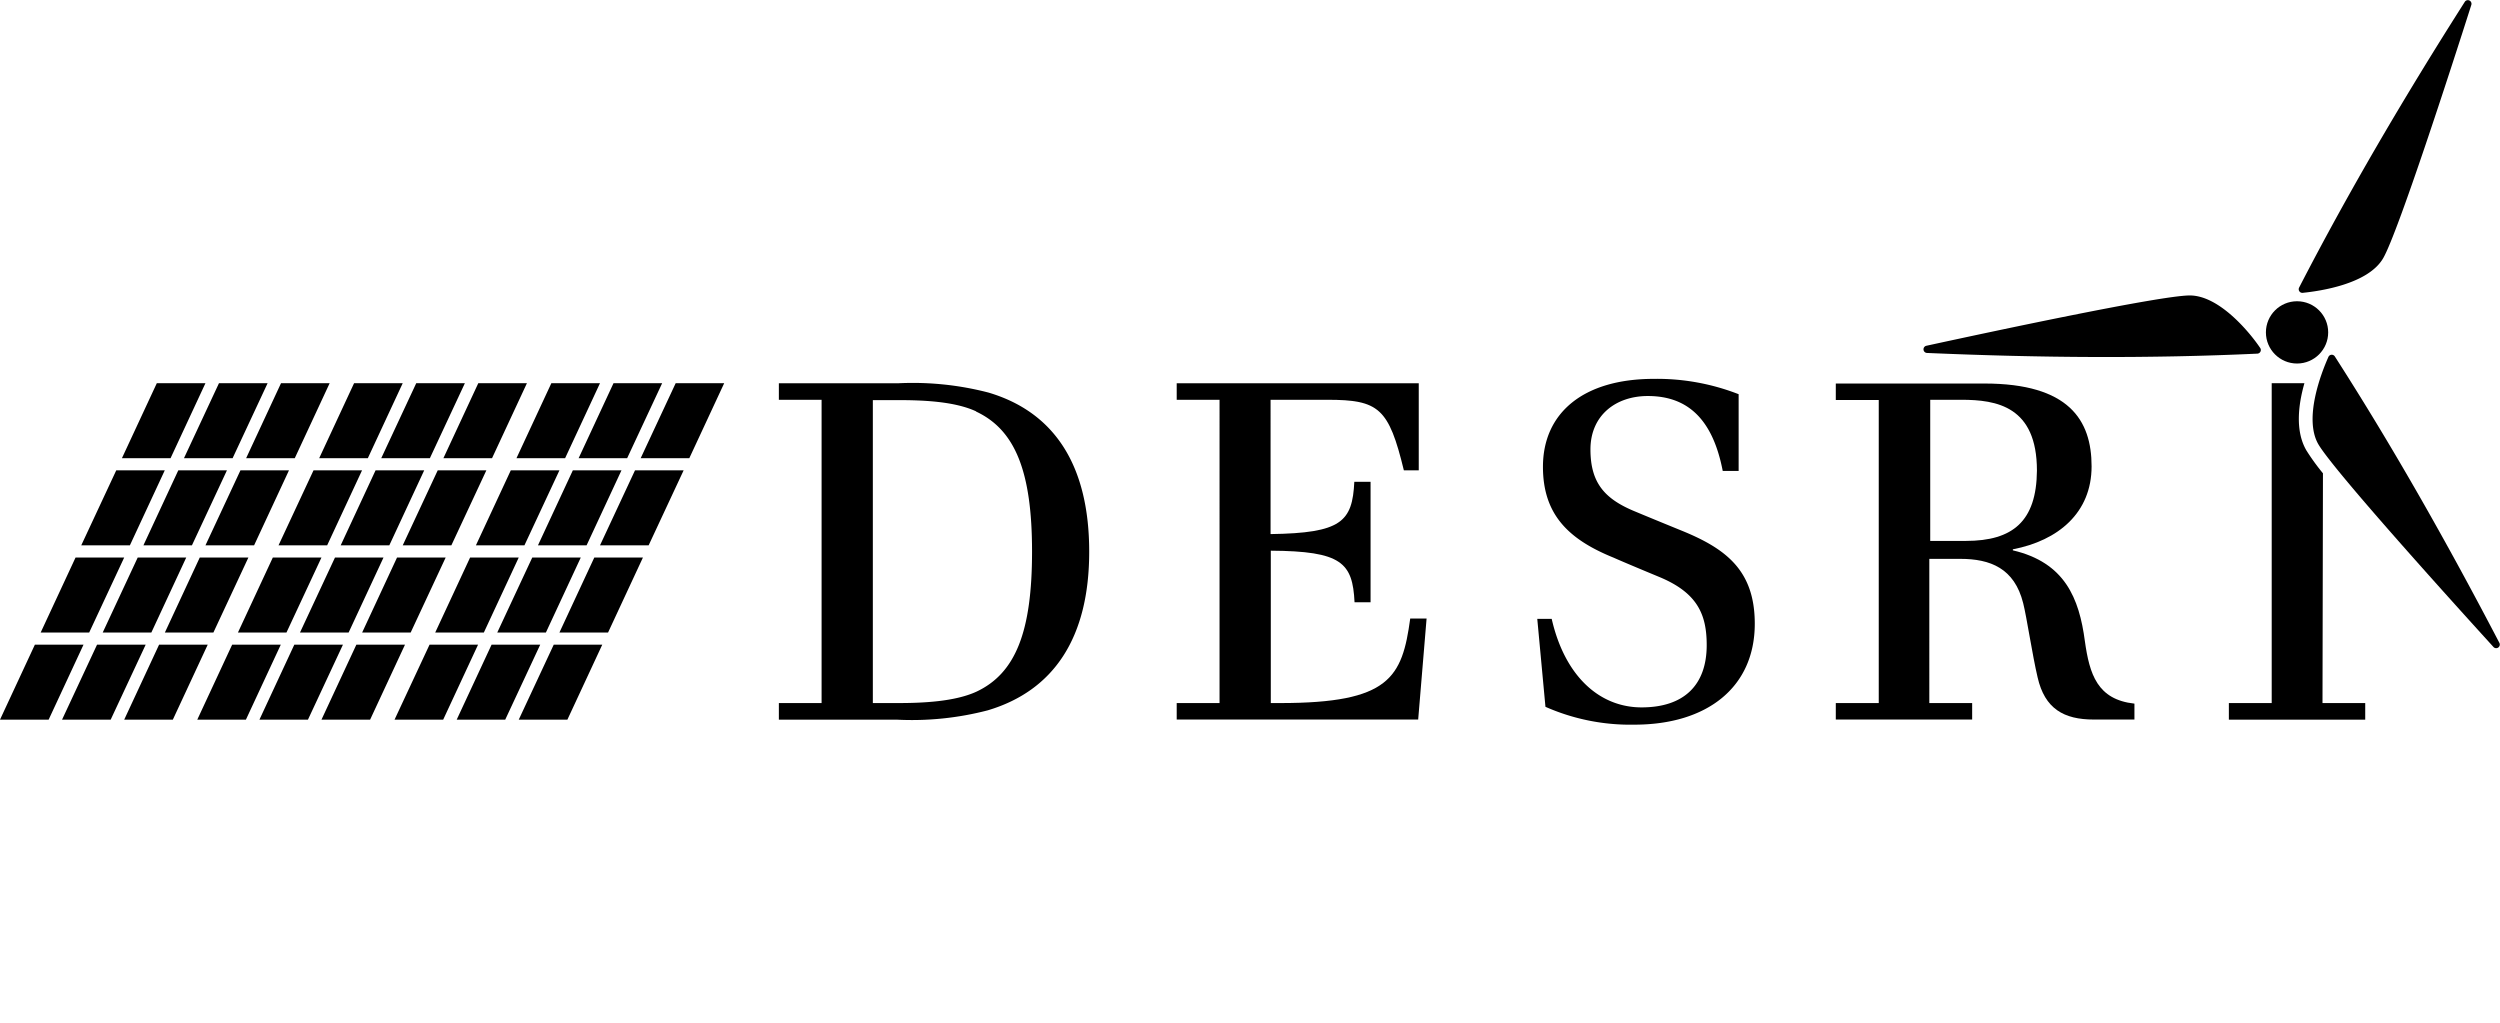
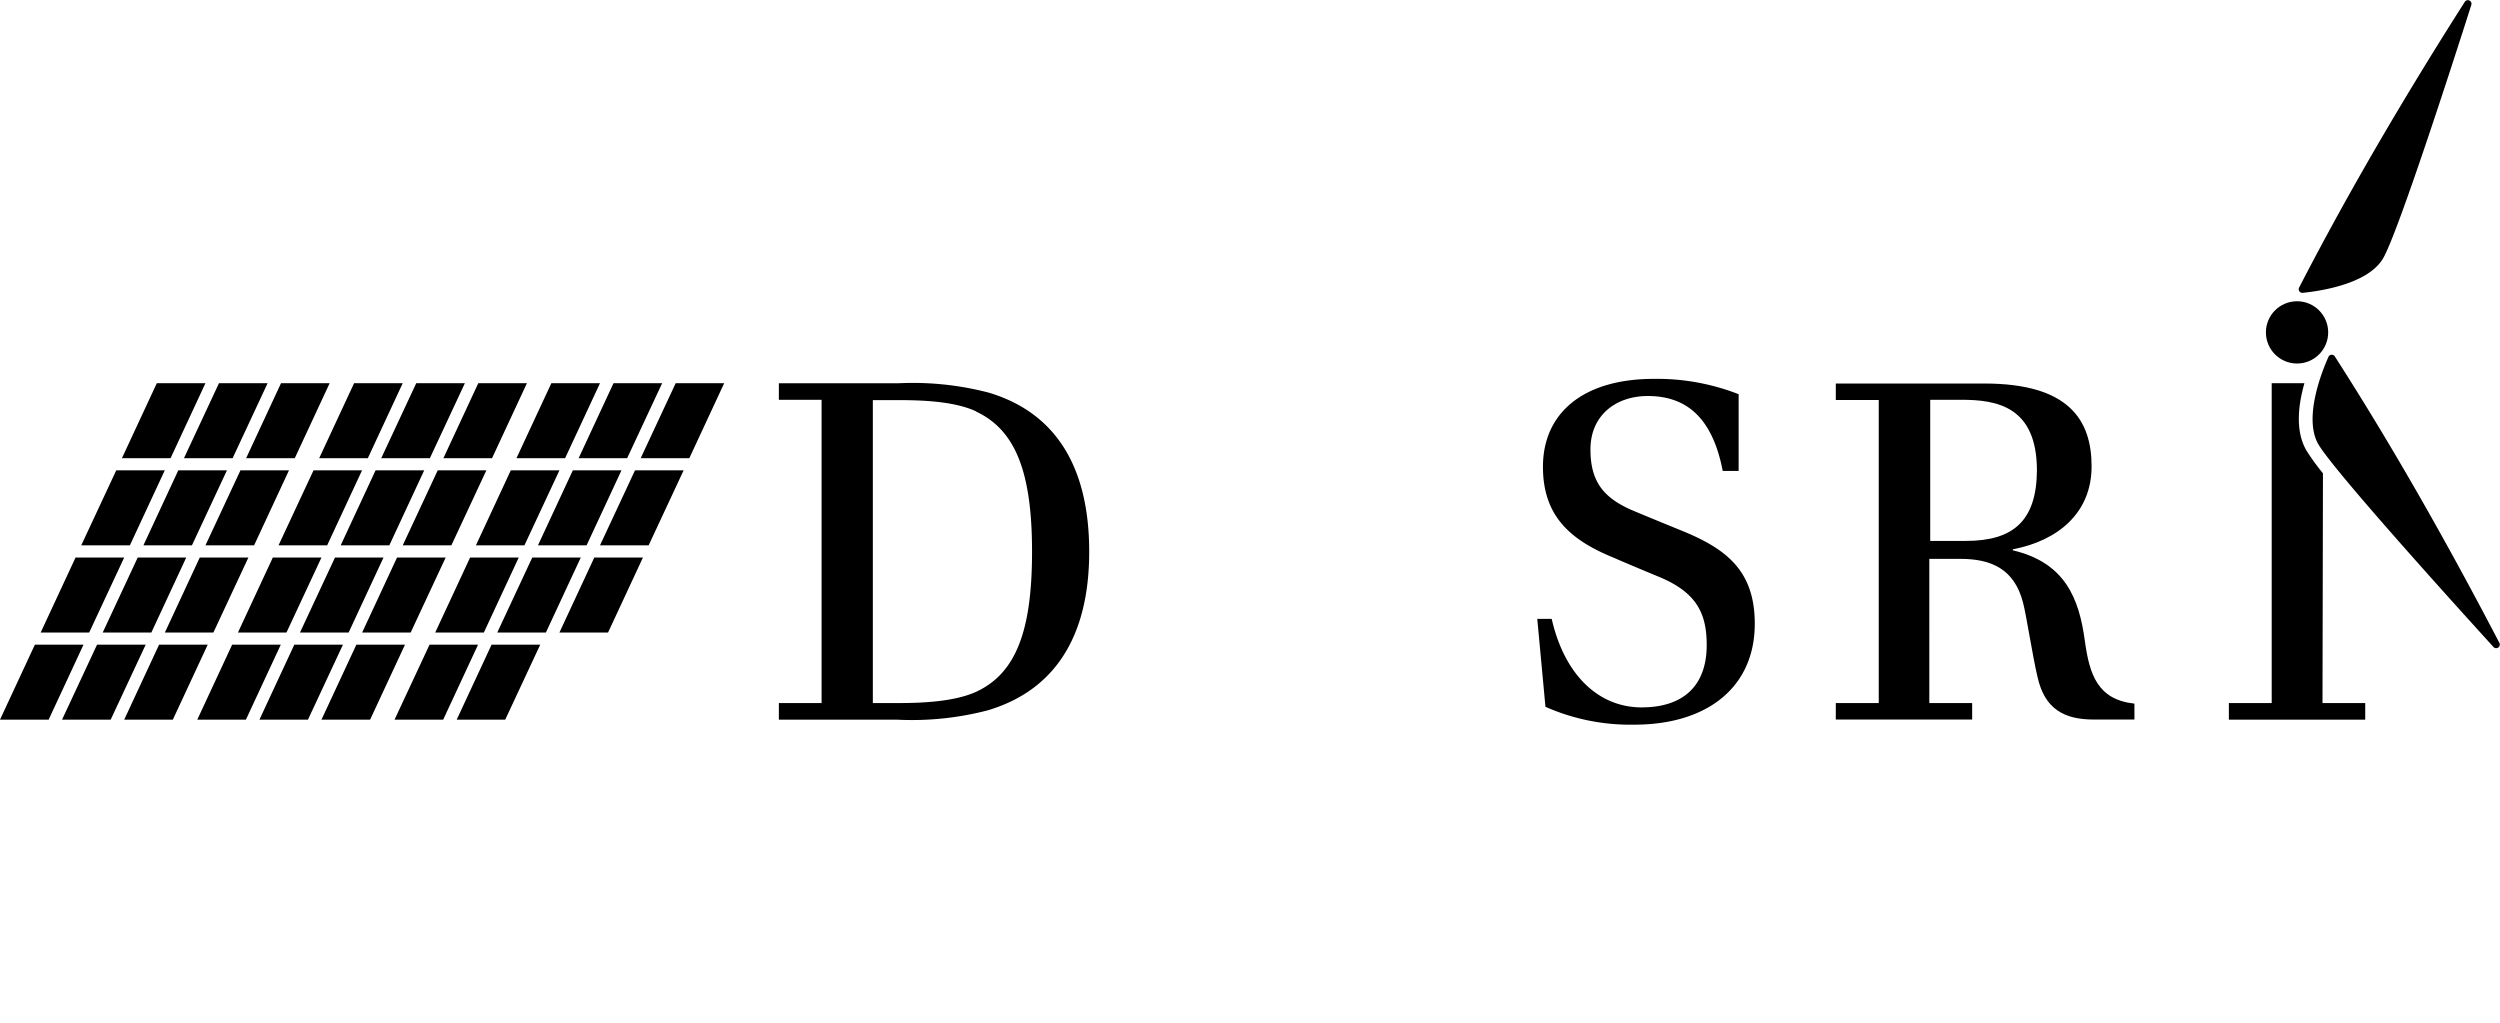
<svg xmlns="http://www.w3.org/2000/svg" viewBox="0 0 220 90">
-   <path d="M124.85,33.73v7.66h-1.31c-1.33-5.48-2.2-6.21-6.73-6.21h-5V47c6.23-.09,7.2-1.08,7.37-4.6h1.43V53H119.2c-.17-3.49-1.14-4.5-7.37-4.54V61.87h.82c9.64,0,10.74-2.24,11.45-7.44h1.44l-.74,8.89H103.55V61.87h3.77V35.18h-3.77V33.73Z" />
  <path d="M86.92,62.51a26.43,26.43,0,0,1-8,.82H68.54V61.87H72.3V35.18H68.54V33.73H79a26.43,26.43,0,0,1,8,.82c5.84,1.74,8.85,6.46,8.85,14S92.76,60.77,86.92,62.51Zm-1-26.3c-1.92-.9-4.75-1-6.92-1H76.81V61.87H79c2.17,0,5-.12,6.92-1,3.44-1.61,4.9-5.25,4.9-12.33S89.32,37.81,85.88,36.21Z" />
  <path d="M153,34.69a19.75,19.75,0,0,0-7.46-1.35c-6.21,0-9.76,3-9.76,7.74,0,4.23,2.28,6.4,6.23,8,0,0,.65.3,4,1.69s4.18,3.28,4.18,6c0,3.52-2,5.48-5.73,5.48s-6.77-2.78-7.91-7.79h-1.27L136,62.2a18.47,18.47,0,0,0,7.83,1.57c6.36,0,10.59-3.26,10.59-8.88,0-4.74-2.58-6.64-6.55-8.24,0,0-2.6-1.06-3.91-1.61-2.71-1.1-4-2.5-4-5.49s2.22-4.7,5.05-4.7c3.68,0,5.75,2.25,6.59,6.59H153Z" />
  <path d="M183.47,56.43c-.5-3.8-1.77-6.93-6.34-8v-.09c4-.77,6.93-3.22,6.93-7.3s-2-7.29-9.43-7.29H161.55v1.45h3.78V61.87h-3.78v1.45h12V61.87h-3.77V49.18h2.73c2.63,0,4.76.82,5.53,3.9.31,1.22.81,4.58,1.27,6.53.63,2.76,2.31,3.71,4.94,3.71h3.58v-1.4C184.56,61.56,183.88,59.33,183.47,56.43ZM173,47.6h-3.14V35.18h2.73c3.13,0,6.66.58,6.66,6.24C179.21,45.87,177.13,47.6,173,47.6Z" />
  <path d="M204.42,41.65a19.28,19.28,0,0,1-1.45-2h0c-1-1.7-.73-4-.18-5.93h-2.88V61.87h-3.77v1.46h12V61.87h-3.76Z" />
-   <path d="M192.7,26c-2.57,0-17.35,3.16-23.19,4.43a.32.32,0,0,0,.06.63c9.91.43,19.64.5,29.08.06a.32.32,0,0,0,.24-.51C198,29.29,195.32,26,192.7,26Z" />
  <path d="M204,39.07c1.28,2.23,11.41,13.45,15.43,17.87a.32.32,0,0,0,.52-.36c-4.59-8.8-9.38-17.26-14.49-25.22a.32.32,0,0,0-.56.05C204.27,32.83,202.72,36.8,204,39.07Z" />
  <path d="M209.72,22.72c1.29-2.23,5.95-16.61,7.76-22.3a.32.32,0,0,0-.57-.27c-5.33,8.37-10.26,16.76-14.59,25.16a.32.32,0,0,0,.32.46C204.19,25.61,208.4,25,209.72,22.72Z" />
  <circle cx="202.14" cy="29.25" r="2.74" />
  <polygon points="29.01 33.72 24.73 33.72 21.66 40.32 25.94 40.32 29.01 33.72" />
  <polygon points="23.55 33.72 19.27 33.72 16.19 40.32 20.47 40.32 23.55 33.72" />
  <polygon points="18.08 33.72 13.8 33.72 10.73 40.32 15.01 40.32 18.08 33.72" />
  <polygon points="25.43 41.39 21.16 41.39 18.08 47.99 22.36 47.99 25.43 41.39" />
  <polygon points="19.97 41.39 15.69 41.39 12.62 47.99 16.89 47.99 19.97 41.39" />
  <polygon points="14.5 41.39 10.23 41.39 7.15 47.99 11.43 47.99 14.5 41.39" />
  <polygon points="21.86 49.06 17.58 49.06 14.51 55.66 18.78 55.66 21.86 49.06" />
  <polygon points="16.39 49.06 12.12 49.06 9.04 55.66 13.32 55.66 16.39 49.06" />
  <polygon points="10.93 49.06 6.65 49.06 3.58 55.66 7.85 55.66 10.93 49.06" />
  <polygon points="46.37 33.72 42.09 33.72 39.02 40.32 43.3 40.32 46.37 33.72" />
  <polygon points="40.91 33.72 36.63 33.72 33.55 40.32 37.83 40.32 40.91 33.72" />
  <polygon points="35.44 33.72 31.16 33.72 28.09 40.32 32.37 40.32 35.44 33.72" />
  <polygon points="42.8 41.39 38.52 41.39 35.44 47.99 39.72 47.99 42.8 41.39" />
  <polygon points="37.33 41.39 33.05 41.39 29.98 47.99 34.26 47.99 37.33 41.39" />
  <polygon points="31.86 41.39 27.59 41.39 24.51 47.99 28.79 47.99 31.86 41.39" />
  <polygon points="39.22 49.06 34.94 49.06 31.87 55.66 36.14 55.66 39.22 49.06" />
  <polygon points="33.75 49.06 29.48 49.06 26.4 55.66 30.68 55.66 33.75 49.06" />
  <polygon points="28.29 49.06 24.01 49.06 20.94 55.66 25.21 55.66 28.29 49.06" />
  <polygon points="63.73 33.72 59.46 33.72 56.38 40.32 60.66 40.32 63.73 33.72" />
  <polygon points="58.27 33.72 53.99 33.72 50.92 40.32 55.19 40.32 58.27 33.72" />
  <polygon points="52.8 33.72 48.52 33.72 45.45 40.32 49.73 40.32 52.8 33.72" />
  <polygon points="60.16 41.39 55.88 41.39 52.8 47.99 57.08 47.99 60.16 41.39" />
  <polygon points="54.69 41.39 50.41 41.39 47.34 47.99 51.62 47.99 54.69 41.39" />
  <polygon points="49.23 41.39 44.95 41.39 41.88 47.99 46.15 47.99 49.23 41.39" />
  <polygon points="56.58 49.06 52.3 49.06 49.23 55.66 53.51 55.66 56.58 49.06" />
  <polygon points="51.11 49.06 46.84 49.06 43.76 55.66 48.04 55.66 51.11 49.06" />
  <polygon points="45.65 49.06 41.37 49.06 38.3 55.66 42.58 55.66 45.65 49.06" />
  <polygon points="18.28 56.73 14 56.73 10.93 63.33 15.21 63.33 18.28 56.73" />
  <polygon points="12.82 56.73 8.54 56.73 5.46 63.33 9.74 63.33 12.82 56.73" />
  <polygon points="7.35 56.73 3.07 56.73 0 63.33 4.28 63.33 7.35 56.73" />
  <polygon points="35.64 56.73 31.36 56.73 28.29 63.33 32.57 63.33 35.64 56.73" />
  <polygon points="30.18 56.73 25.9 56.73 22.83 63.33 27.1 63.33 30.18 56.73" />
  <polygon points="24.71 56.73 20.43 56.73 17.36 63.33 21.64 63.33 24.71 56.73" />
-   <polygon points="53 56.73 48.73 56.73 45.65 63.33 49.93 63.33 53 56.73" />
  <polygon points="47.54 56.73 43.26 56.73 40.19 63.33 44.46 63.33 47.54 56.73" />
  <polygon points="42.07 56.73 37.8 56.73 34.72 63.33 39 63.33 42.07 56.73" />
</svg>